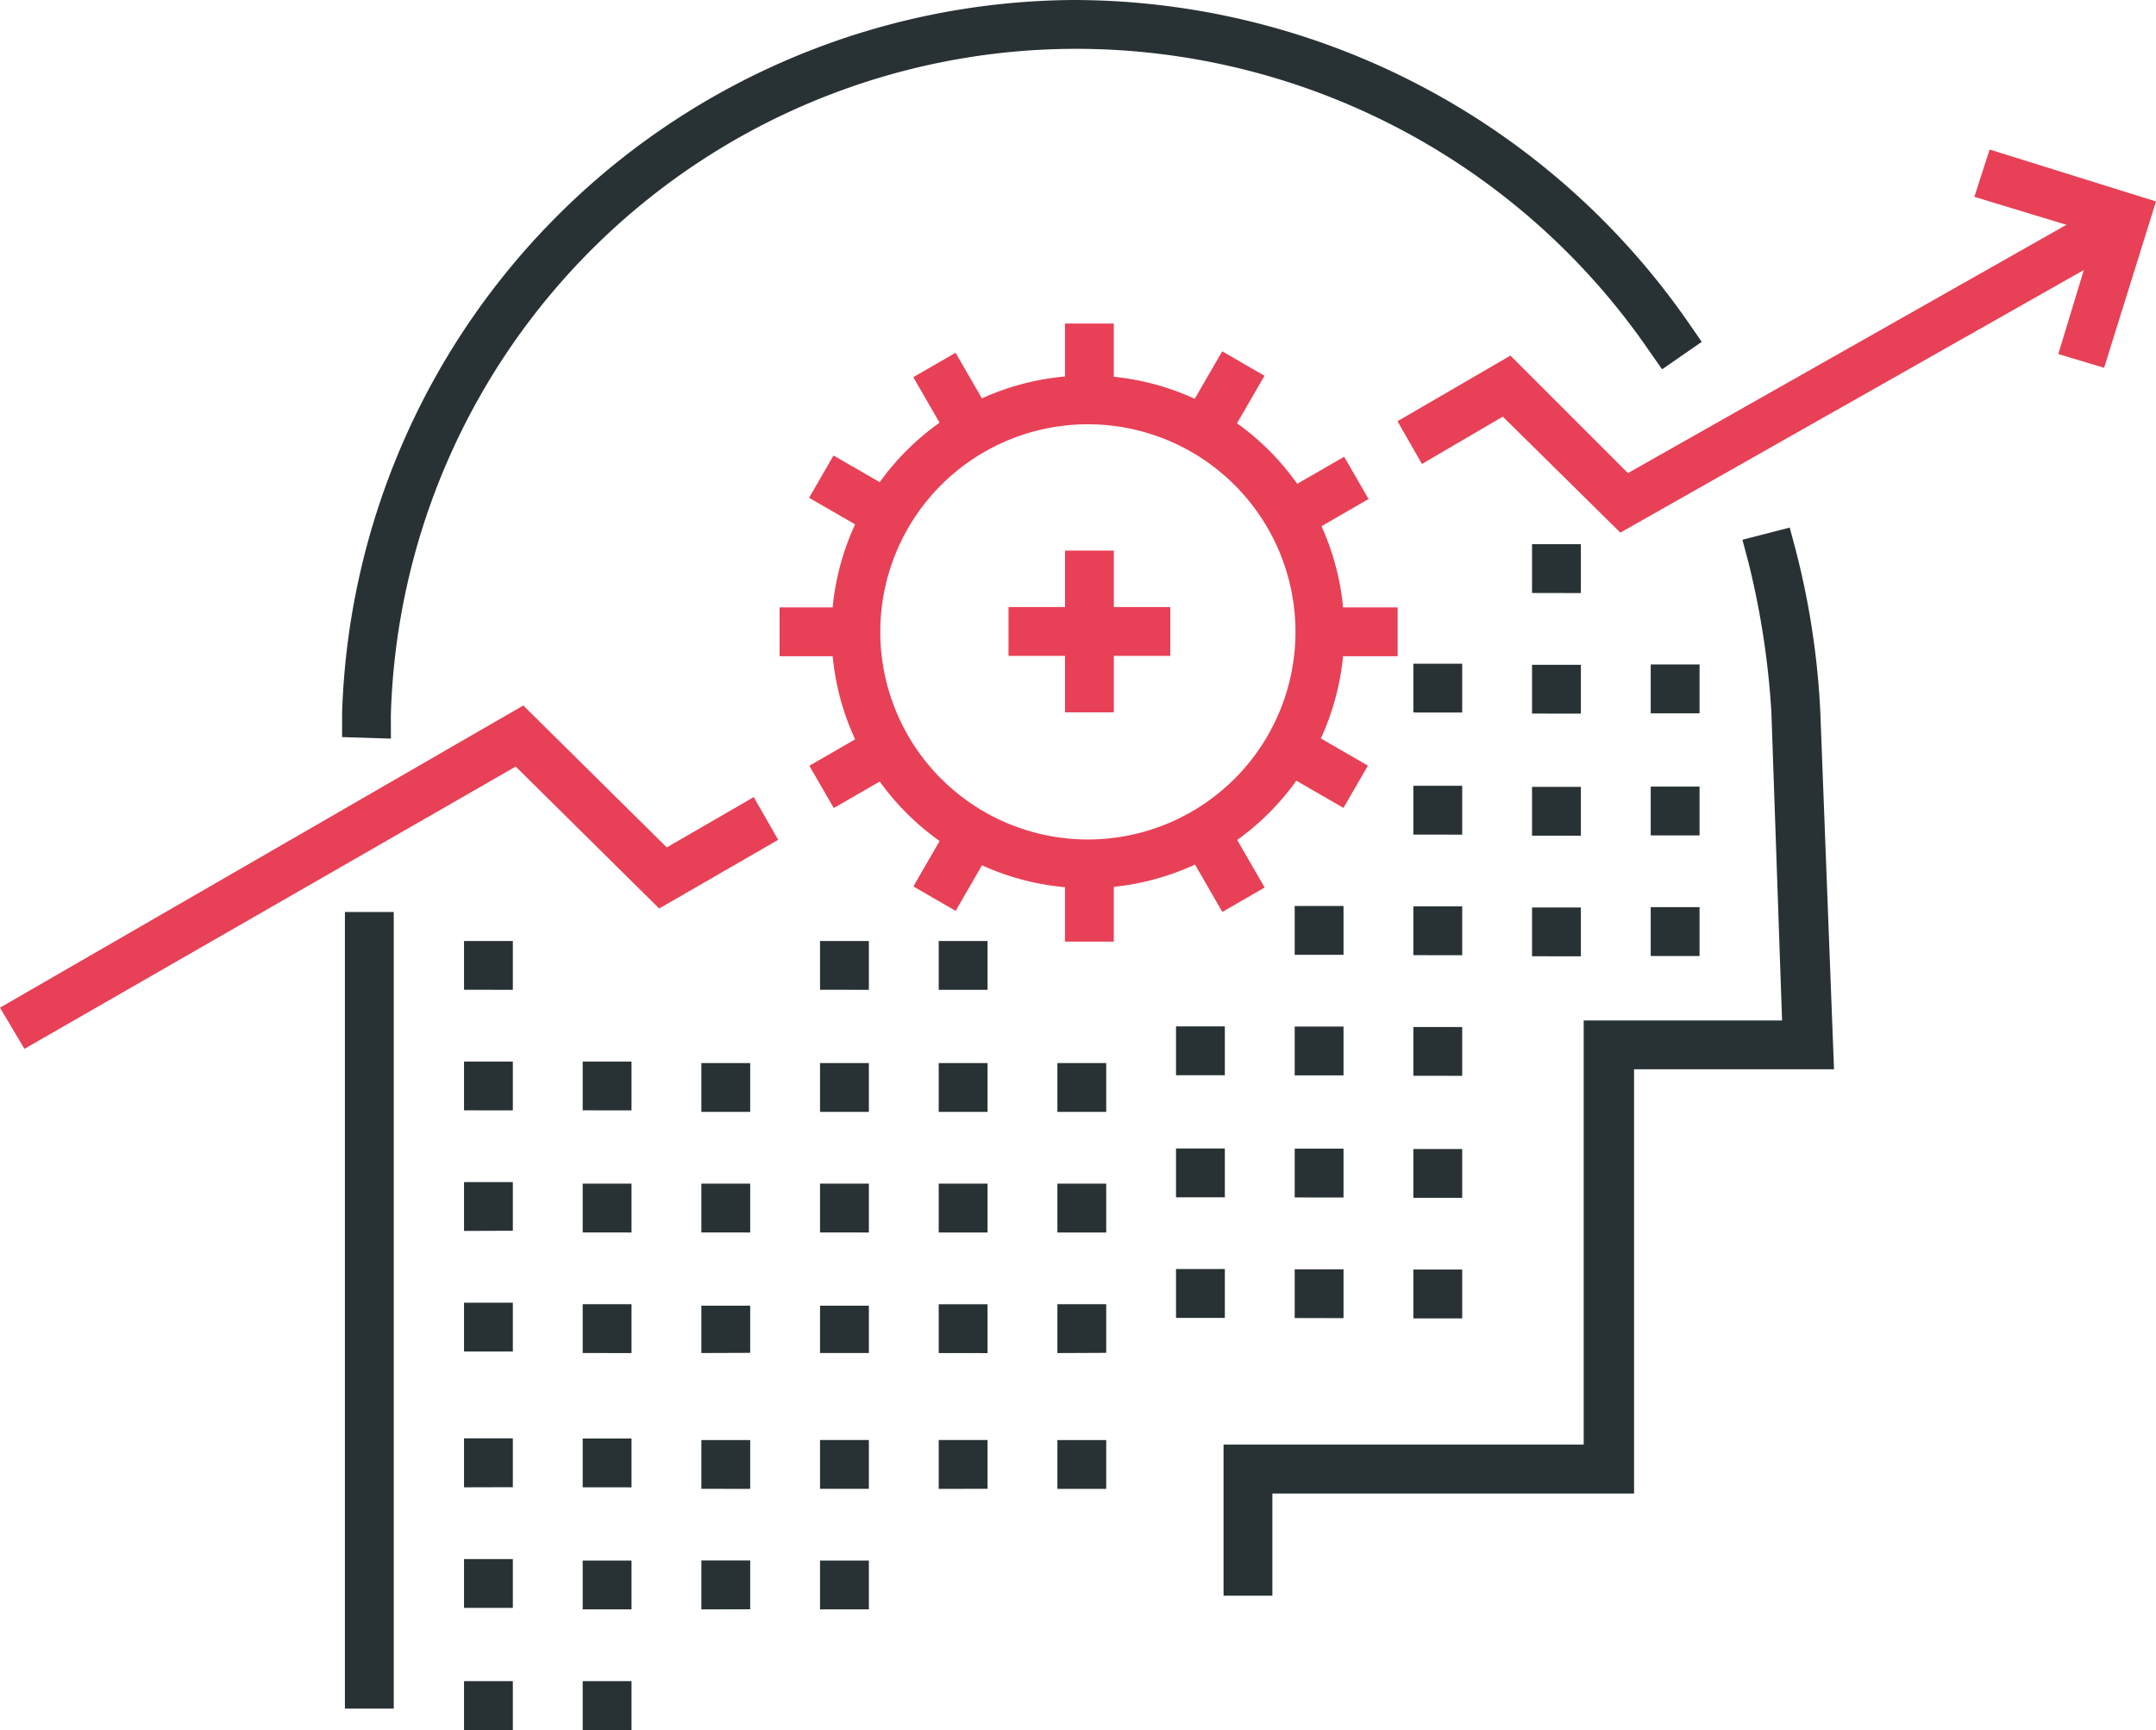
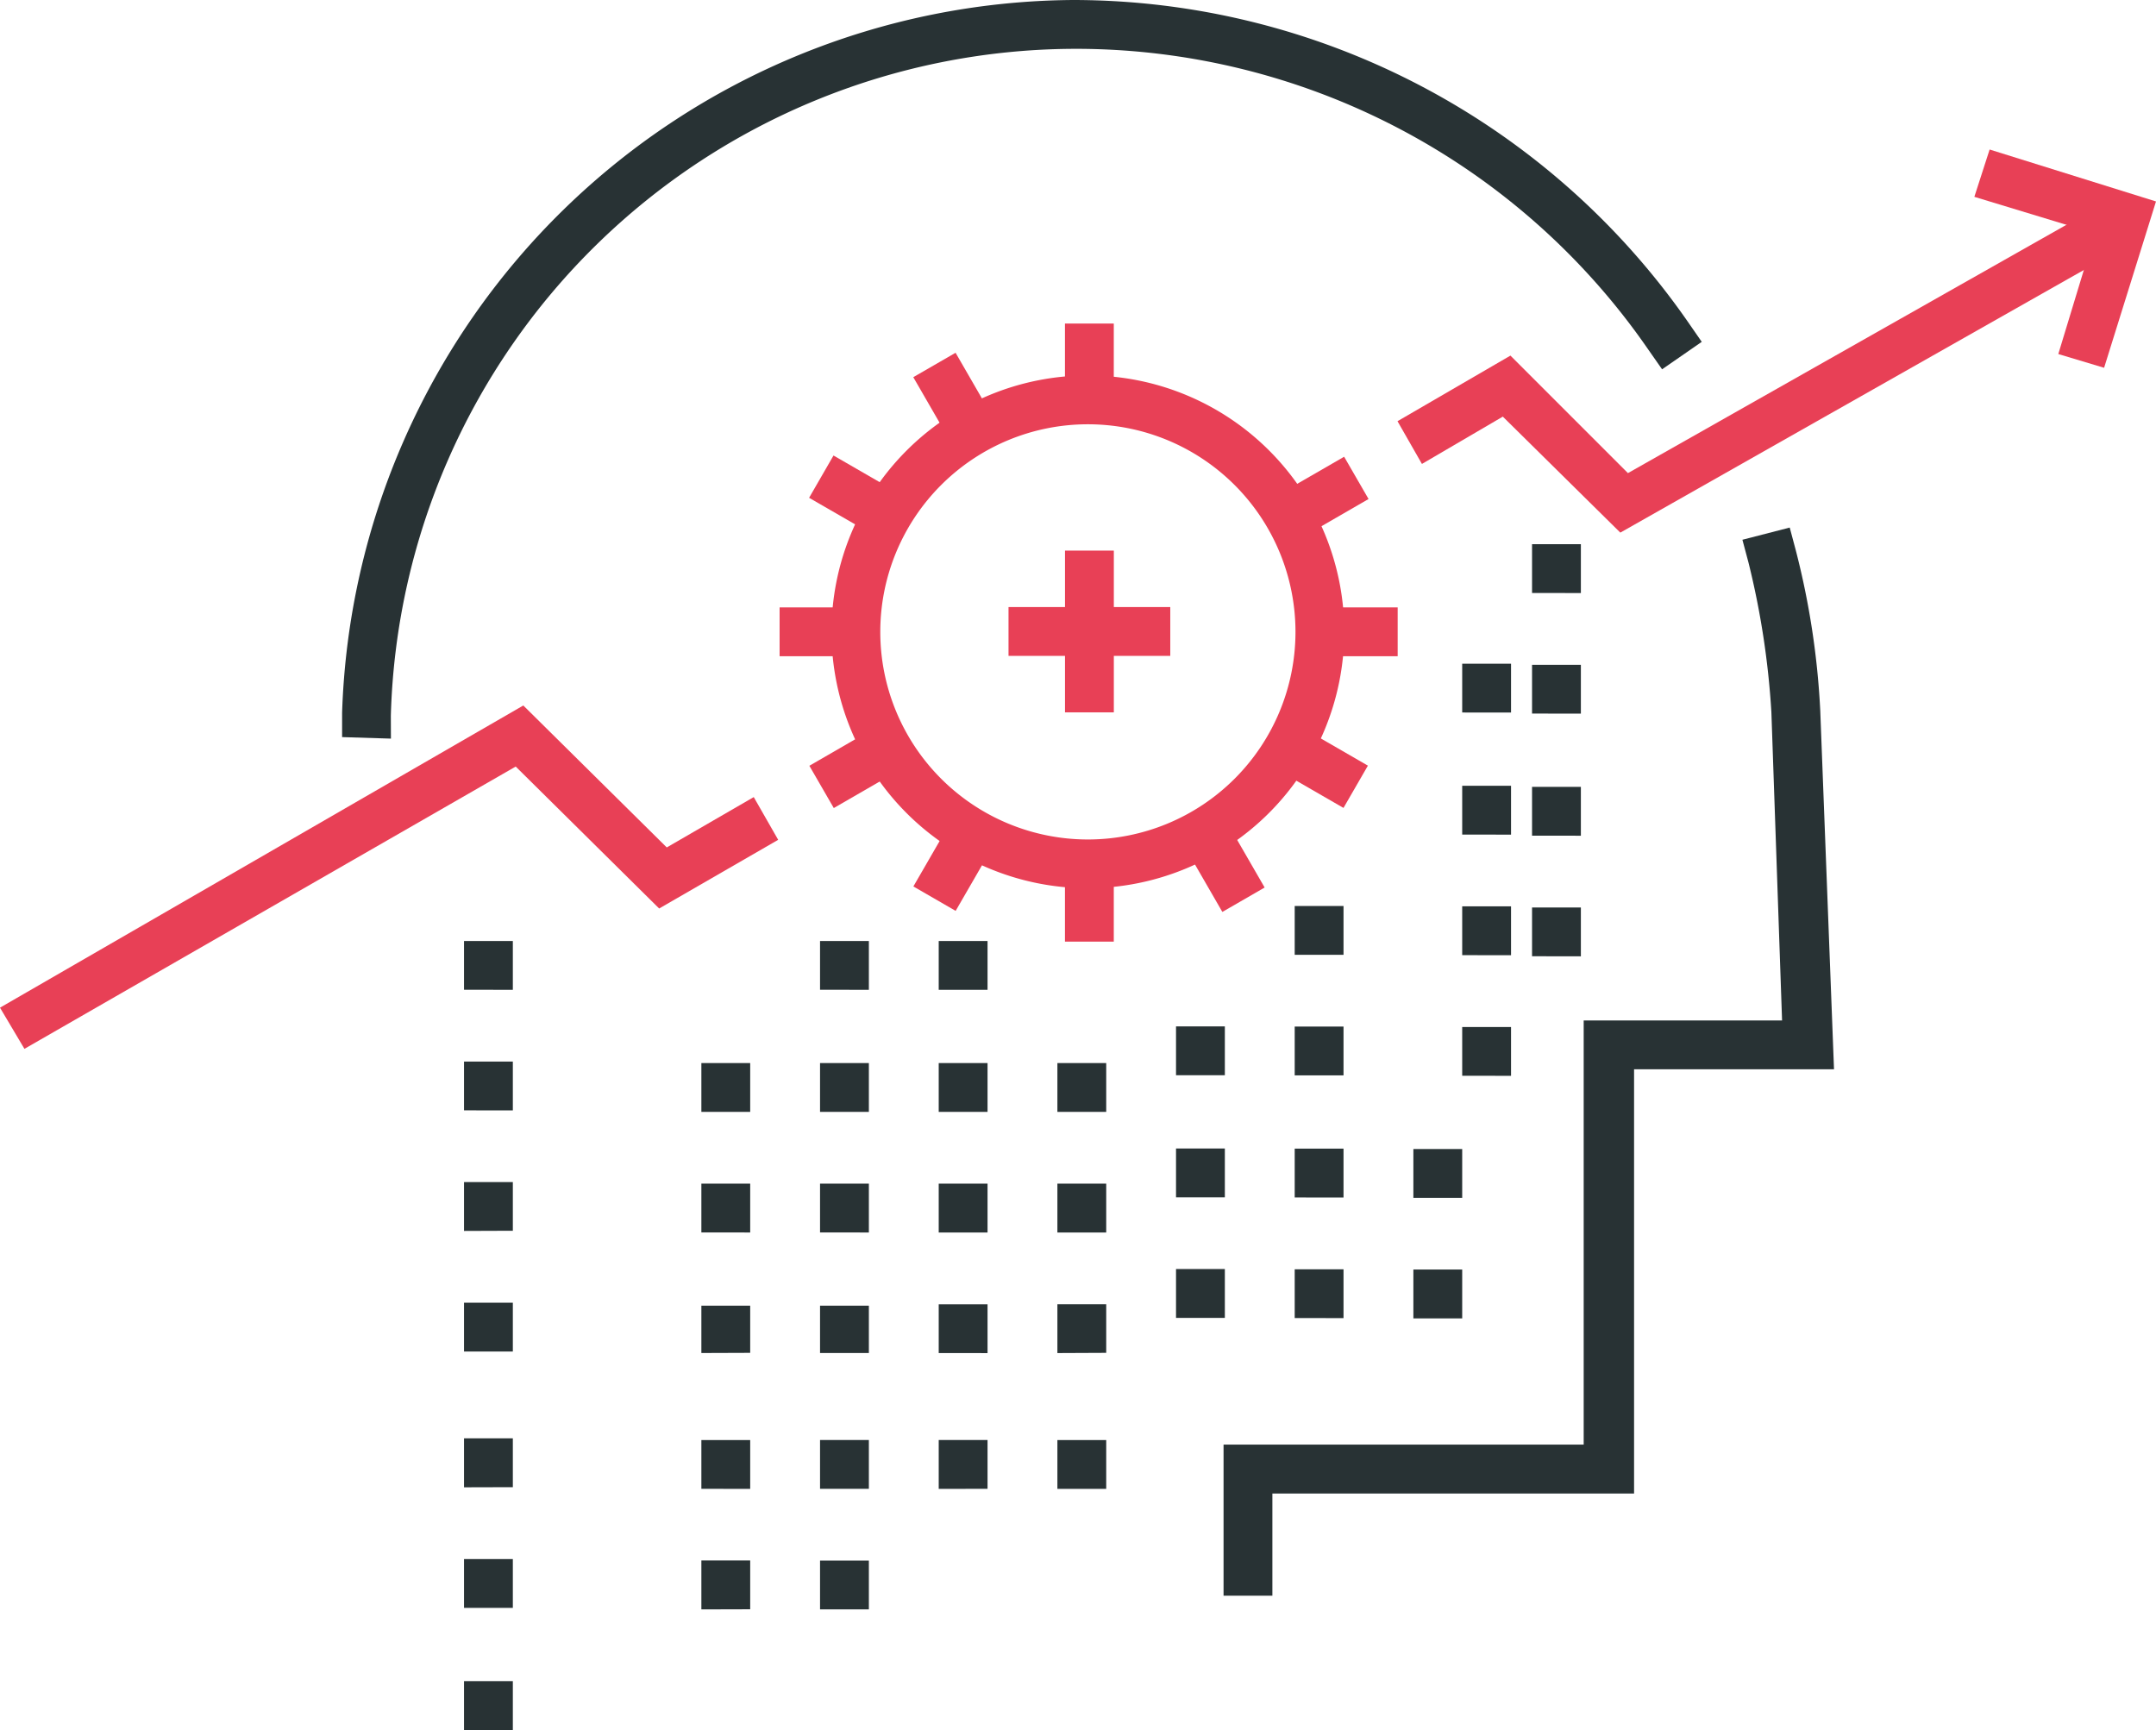
<svg xmlns="http://www.w3.org/2000/svg" id="Groupe_1391" data-name="Groupe 1391" width="49.851" height="40" viewBox="0 0 49.851 40">
  <g id="Groupe_1284" data-name="Groupe 1284" transform="translate(28.291 12.195)">
    <path id="Tracé_2667" data-name="Tracé 2667" d="M81.729,59.6H80.6V56.107h8.327V46.3h4.587l-.247-7.128a19.048,19.048,0,0,0-.529-3.458l-.141-.529,1.094-.282.141.529a18.421,18.421,0,0,1,.565,3.705l.318,8.292H90.092v9.809H81.729Z" transform="translate(-80.6 -34.9)" fill="#283234" />
  </g>
  <g id="Groupe_1285" data-name="Groupe 1285" transform="translate(7.91)">
    <path id="Tracé_2668" data-name="Tracé 2668" d="M23.729,17.078,22.6,17.043v-.565A17.03,17.03,0,0,1,39.5,0a17.326,17.326,0,0,1,14.22,7.445l.318.459-.917.635L52.8,8.08A16.08,16.08,0,0,0,39.5,1.129a15.858,15.858,0,0,0-15.773,15.42Z" transform="translate(-22.6)" fill="#283234" />
  </g>
  <g id="Groupe_1286" data-name="Groupe 1286" transform="translate(7.975 21.087)">
-     <rect id="Rectangle_592" data-name="Rectangle 592" width="1.129" height="18.419" fill="#283234" />
-   </g>
+     </g>
  <g id="Groupe_1307" data-name="Groupe 1307" transform="translate(18.026 7.481)">
    <g id="Groupe_1287" data-name="Groupe 1287" transform="translate(1.2 1.2)">
      <path id="Tracé_2669" data-name="Tracé 2669" d="M60.628,36.556a5.928,5.928,0,1,1,5.928-5.928A5.941,5.941,0,0,1,60.628,36.556Zm0-10.727a4.8,4.8,0,1,0,4.8,4.8A4.8,4.8,0,0,0,60.628,25.829Z" transform="translate(-54.7 -24.7)" fill="#e84056" />
    </g>
    <g id="Groupe_1306" data-name="Groupe 1306">
      <g id="Groupe_1290" data-name="Groupe 1290" transform="translate(6.598)">
        <g id="Groupe_1288" data-name="Groupe 1288">
          <rect id="Rectangle_593" data-name="Rectangle 593" width="1.129" height="2.223" fill="#e84056" />
        </g>
        <g id="Groupe_1289" data-name="Groupe 1289" transform="translate(0 12.068)">
          <rect id="Rectangle_594" data-name="Rectangle 594" width="1.129" height="2.223" fill="#e84056" />
        </g>
      </g>
      <g id="Groupe_1293" data-name="Groupe 1293" transform="translate(3.091 0.675)">
        <g id="Groupe_1291" data-name="Groupe 1291" transform="translate(0 0)">
          <rect id="Rectangle_595" data-name="Rectangle 595" width="1.129" height="2.223" transform="matrix(0.866, -0.5, 0.5, 0.866, 0, 0.565)" fill="#e84056" />
        </g>
        <g id="Groupe_1292" data-name="Groupe 1292" transform="translate(6.035 10.44)">
          <rect id="Rectangle_596" data-name="Rectangle 596" width="1.129" height="2.223" transform="translate(0 0.564) rotate(-29.993)" fill="#e84056" />
        </g>
      </g>
      <g id="Groupe_1296" data-name="Groupe 1296" transform="translate(0.682 3.051)">
        <g id="Groupe_1294" data-name="Groupe 1294" transform="translate(0 0)">
          <rect id="Rectangle_597" data-name="Rectangle 597" width="1.129" height="2.223" transform="translate(0 0.978) rotate(-60.007)" fill="#e84056" />
        </g>
        <g id="Groupe_1295" data-name="Groupe 1295" transform="translate(10.431 6.059)">
          <rect id="Rectangle_598" data-name="Rectangle 598" width="1.129" height="2.223" transform="matrix(0.5, -0.866, 0.866, 0.5, 0, 0.978)" fill="#e84056" />
        </g>
      </g>
      <g id="Groupe_1299" data-name="Groupe 1299" transform="translate(0 6.563)">
        <g id="Groupe_1297" data-name="Groupe 1297">
          <rect id="Rectangle_599" data-name="Rectangle 599" width="2.223" height="1.129" fill="#e84056" />
        </g>
        <g id="Groupe_1298" data-name="Groupe 1298" transform="translate(12.068)">
          <rect id="Rectangle_600" data-name="Rectangle 600" width="2.223" height="1.129" fill="#e84056" />
        </g>
      </g>
      <g id="Groupe_1302" data-name="Groupe 1302" transform="translate(0.688 3.079)">
        <g id="Groupe_1300" data-name="Groupe 1300" transform="translate(0 6.034)">
          <rect id="Rectangle_601" data-name="Rectangle 601" width="2.223" height="1.129" transform="translate(0 1.112) rotate(-30.026)" fill="#e84056" />
        </g>
        <g id="Groupe_1301" data-name="Groupe 1301" transform="translate(10.44)">
          <rect id="Rectangle_602" data-name="Rectangle 602" width="2.223" height="1.129" transform="matrix(0.866, -0.5, 0.5, 0.866, 0, 1.112)" fill="#e84056" />
        </g>
      </g>
      <g id="Groupe_1305" data-name="Groupe 1305" transform="translate(3.093 0.642)">
        <g id="Groupe_1303" data-name="Groupe 1303" transform="translate(0 10.448)">
          <rect id="Rectangle_603" data-name="Rectangle 603" width="2.223" height="1.129" transform="translate(0 1.925) rotate(-59.974)" fill="#e84056" />
        </g>
        <g id="Groupe_1304" data-name="Groupe 1304" transform="translate(6.028 0)">
-           <rect id="Rectangle_604" data-name="Rectangle 604" width="2.223" height="1.129" transform="translate(0 1.925) rotate(-59.974)" fill="#e84056" />
-         </g>
+           </g>
      </g>
    </g>
  </g>
  <g id="Groupe_1308" data-name="Groupe 1308" transform="translate(32.313 4.905)">
    <path id="Tracé_2670" data-name="Tracé 2670" d="M97.152,21.31l-2.717-2.682-1.87,1.094L92,18.734l2.611-1.517,2.717,2.717L107.984,13.9l.565.953Z" transform="translate(-92 -13.9)" fill="#e84056" />
  </g>
  <g id="Groupe_1309" data-name="Groupe 1309" transform="translate(0 16.312)">
    <path id="Tracé_2671" data-name="Tracé 2671" d="M.565,54.339,0,53.387,12.1,46.4l3.317,3.282,2.011-1.164.565.988-2.752,1.588-3.317-3.282Z" transform="translate(0 -46.4)" fill="#e84056" />
  </g>
  <g id="Groupe_1310" data-name="Groupe 1310" transform="translate(10.729 21.757)">
    <path id="Tracé_2672" data-name="Tracé 2672" d="M30.5,80.243V79.114h1.129v1.129Zm0-2.823V76.291h1.129V77.42Zm0-2.788V73.5h1.129v1.129Zm0-3.14V70.363h1.129v1.129Zm0-2.788V67.575h1.129V68.7Zm0-2.788V64.788h1.129v1.129Zm0-2.788V62h1.129v1.129Z" transform="translate(-30.5 -62)" fill="#283234" />
  </g>
  <g id="Groupe_1311" data-name="Groupe 1311" transform="translate(16.217 24.58)">
    <path id="Tracé_2673" data-name="Tracé 2673" d="M46.1,82.632V81.5h1.129v1.129Zm0-2.788V78.716h1.129v1.129Zm0-3.14V75.61h1.129V76.7Zm0-2.788V72.788h1.129v1.129Zm0-2.788V70h1.129v1.129Z" transform="translate(-46.1 -70)" fill="#283234" />
  </g>
  <g id="Groupe_1312" data-name="Groupe 1312" transform="translate(13.473 24.545)">
-     <path id="Tracé_2674" data-name="Tracé 2674" d="M38.3,85.355V84.226h1.129v1.129Zm0-2.788V81.438h1.129v1.129Zm0-2.823V78.616h1.129v1.129Zm0-3.105V75.51h1.129V76.64Zm0-2.788V72.723h1.129v1.129Zm0-2.823V69.9h1.129v1.129Z" transform="translate(-38.3 -69.9)" fill="#283234" />
-   </g>
+     </g>
  <g id="Groupe_1313" data-name="Groupe 1313" transform="translate(18.961 21.757)">
    <path id="Tracé_2675" data-name="Tracé 2675" d="M53.9,77.455V76.326h1.129v1.129Zm0-2.788V73.538h1.129v1.129Zm0-3.14V70.433h1.129v1.094Zm0-2.788V67.61h1.129V68.74Zm0-2.788V64.823h1.129v1.129Zm0-2.823V62h1.129v1.129Z" transform="translate(-53.9 -62)" fill="#283234" />
  </g>
  <g id="Groupe_1314" data-name="Groupe 1314" transform="translate(21.705 21.757)">
    <path id="Tracé_2676" data-name="Tracé 2676" d="M61.7,74.668V73.538h1.129v1.129Zm0-3.14V70.4h1.129v1.129Zm0-2.788V67.61h1.129V68.74Zm0-2.788V64.823h1.129v1.129Zm0-2.823V62h1.129v1.129Z" transform="translate(-61.7 -62)" fill="#283234" />
  </g>
  <g id="Groupe_1315" data-name="Groupe 1315" transform="translate(24.449 24.58)">
    <path id="Tracé_2677" data-name="Tracé 2677" d="M69.5,79.845V78.716h1.129v1.129Zm0-3.14V75.575h1.129V76.7Zm0-2.788V72.788h1.129v1.129Zm0-2.788V70h1.129v1.129Z" transform="translate(-69.5 -70)" fill="#283234" />
  </g>
  <g id="Groupe_1316" data-name="Groupe 1316" transform="translate(27.192 23.732)">
    <path id="Tracé_2678" data-name="Tracé 2678" d="M77.3,74.24V73.11h1.129V74.24Zm0-2.788V70.323h1.129v1.129Zm0-2.823V67.5h1.129v1.129Z" transform="translate(-77.3 -67.5)" fill="#283234" />
  </g>
  <g id="Groupe_1317" data-name="Groupe 1317" transform="translate(29.936 20.948)">
    <path id="Tracé_2679" data-name="Tracé 2679" d="M85.1,69.127V68h1.129v1.129Zm0-2.788V65.21h1.129V66.34Zm0-2.823V62.388h1.129v1.129Zm0-2.788V59.6h1.129v1.129Z" transform="translate(-85.1 -59.6)" fill="#283234" />
  </g>
  <g id="Groupe_1318" data-name="Groupe 1318" transform="translate(32.68 15.346)">
-     <path id="Tracé_2680" data-name="Tracé 2680" d="M92.9,58.838V57.708h1.129v1.129Zm0-2.788V54.921h1.129V56.05Zm0-2.823V52.1h1.129v1.129Zm0-2.788V49.31h1.129V50.44Zm0-2.788V46.523h1.129v1.129Zm0-2.823V43.7h1.129v1.129Z" transform="translate(-92.9 -43.7)" fill="#283234" />
+     <path id="Tracé_2680" data-name="Tracé 2680" d="M92.9,58.838V57.708h1.129v1.129Zm0-2.788V54.921h1.129V56.05m0-2.823V52.1h1.129v1.129Zm0-2.788V49.31h1.129V50.44Zm0-2.788V46.523h1.129v1.129Zm0-2.823V43.7h1.129v1.129Z" transform="translate(-92.9 -43.7)" fill="#283234" />
  </g>
  <g id="Groupe_1319" data-name="Groupe 1319" transform="translate(35.424 12.583)">
    <path id="Tracé_2681" data-name="Tracé 2681" d="M100.7,45.327V44.2h1.129v1.129Zm0-2.788V41.41h1.129V42.54Zm0-2.823V38.588h1.129v1.129Zm0-2.788V35.8h1.129v1.129Z" transform="translate(-100.7 -35.8)" fill="#283234" />
  </g>
  <g id="Groupe_1320" data-name="Groupe 1320" transform="translate(38.168 15.364)">
-     <path id="Tracé_2682" data-name="Tracé 2682" d="M108.5,50.44V49.31h1.129V50.44Zm0-2.788V46.523h1.129v1.129Zm0-2.823V43.7h1.129v1.129Z" transform="translate(-108.5 -43.7)" fill="#283234" />
-   </g>
+     </g>
  <g id="Groupe_1321" data-name="Groupe 1321" transform="translate(45.651 3.458)">
    <path id="Tracé_2683" data-name="Tracé 2683" d="M132.8,14.846l-1.059-.318.847-2.788-2.788-.847.353-1.094L134,11Z" transform="translate(-129.8 -9.8)" fill="#e84056" />
  </g>
  <g id="Groupe_1322" data-name="Groupe 1322" transform="translate(24.625 12.731)">
    <rect id="Rectangle_605" data-name="Rectangle 605" width="1.129" height="3.74" fill="#e84056" />
  </g>
  <g id="Groupe_1323" data-name="Groupe 1323" transform="translate(23.319 14.036)">
    <rect id="Rectangle_606" data-name="Rectangle 606" width="3.74" height="1.129" fill="#e84056" />
  </g>
</svg>